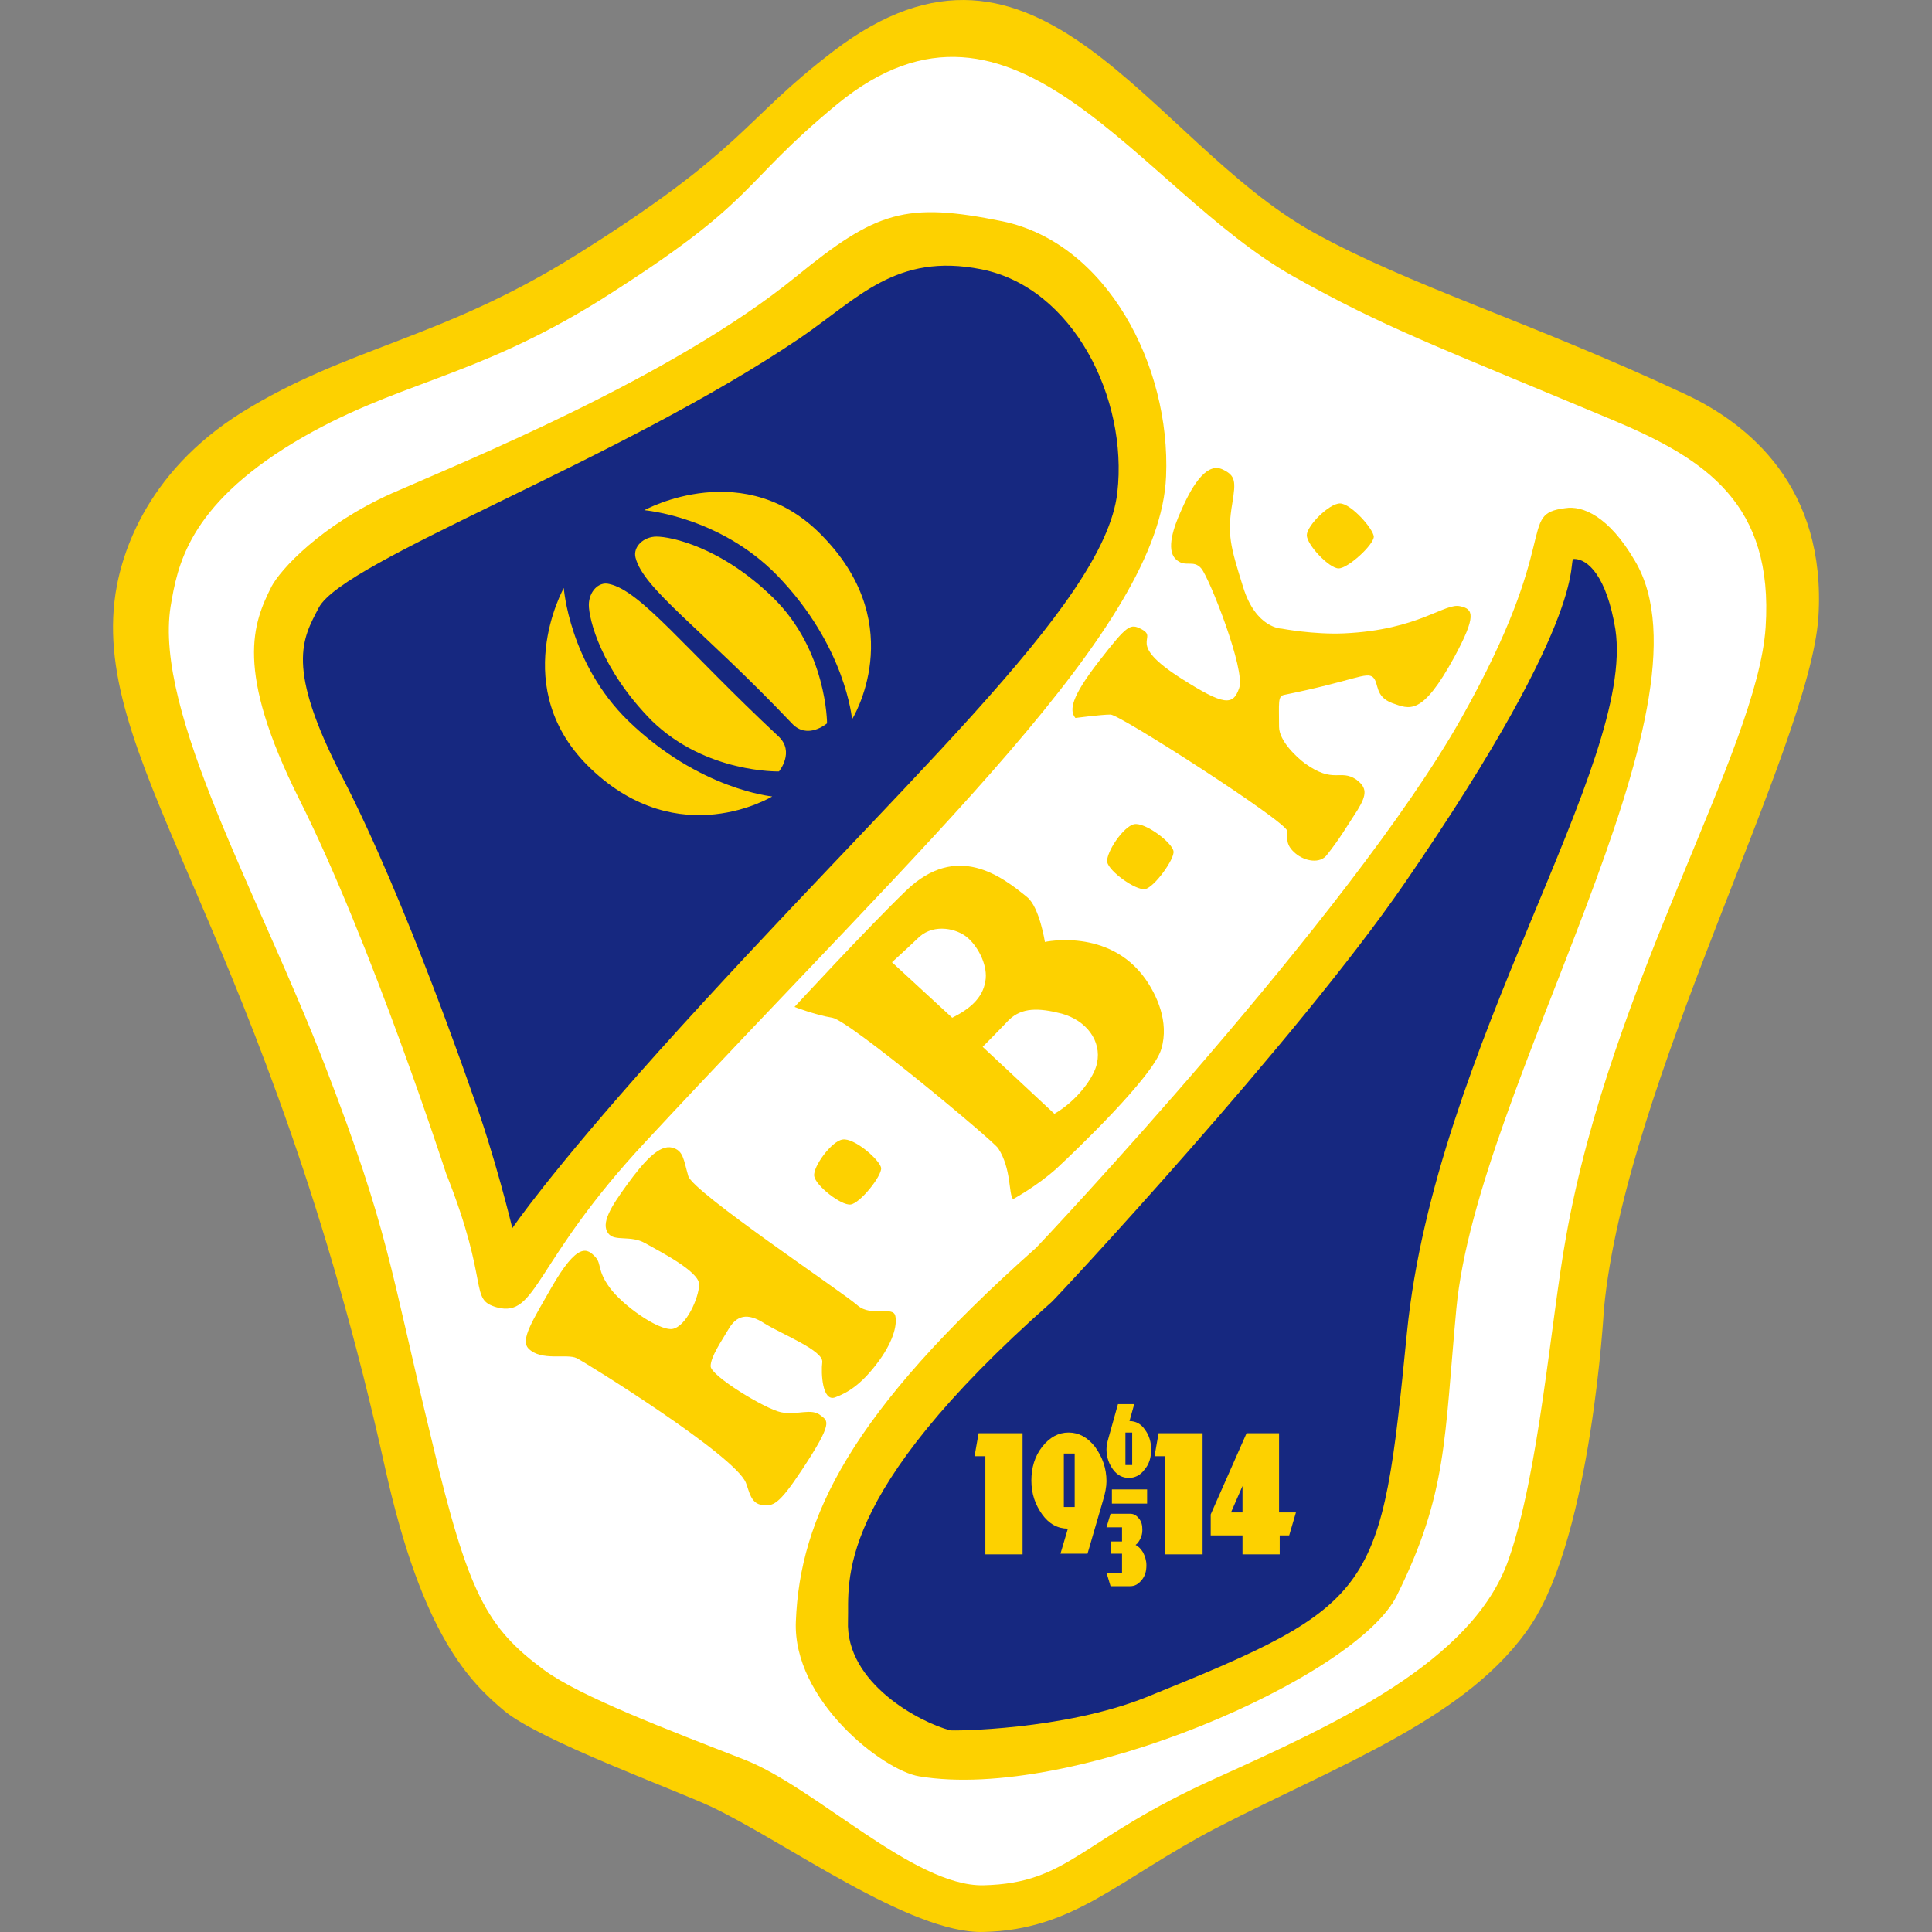
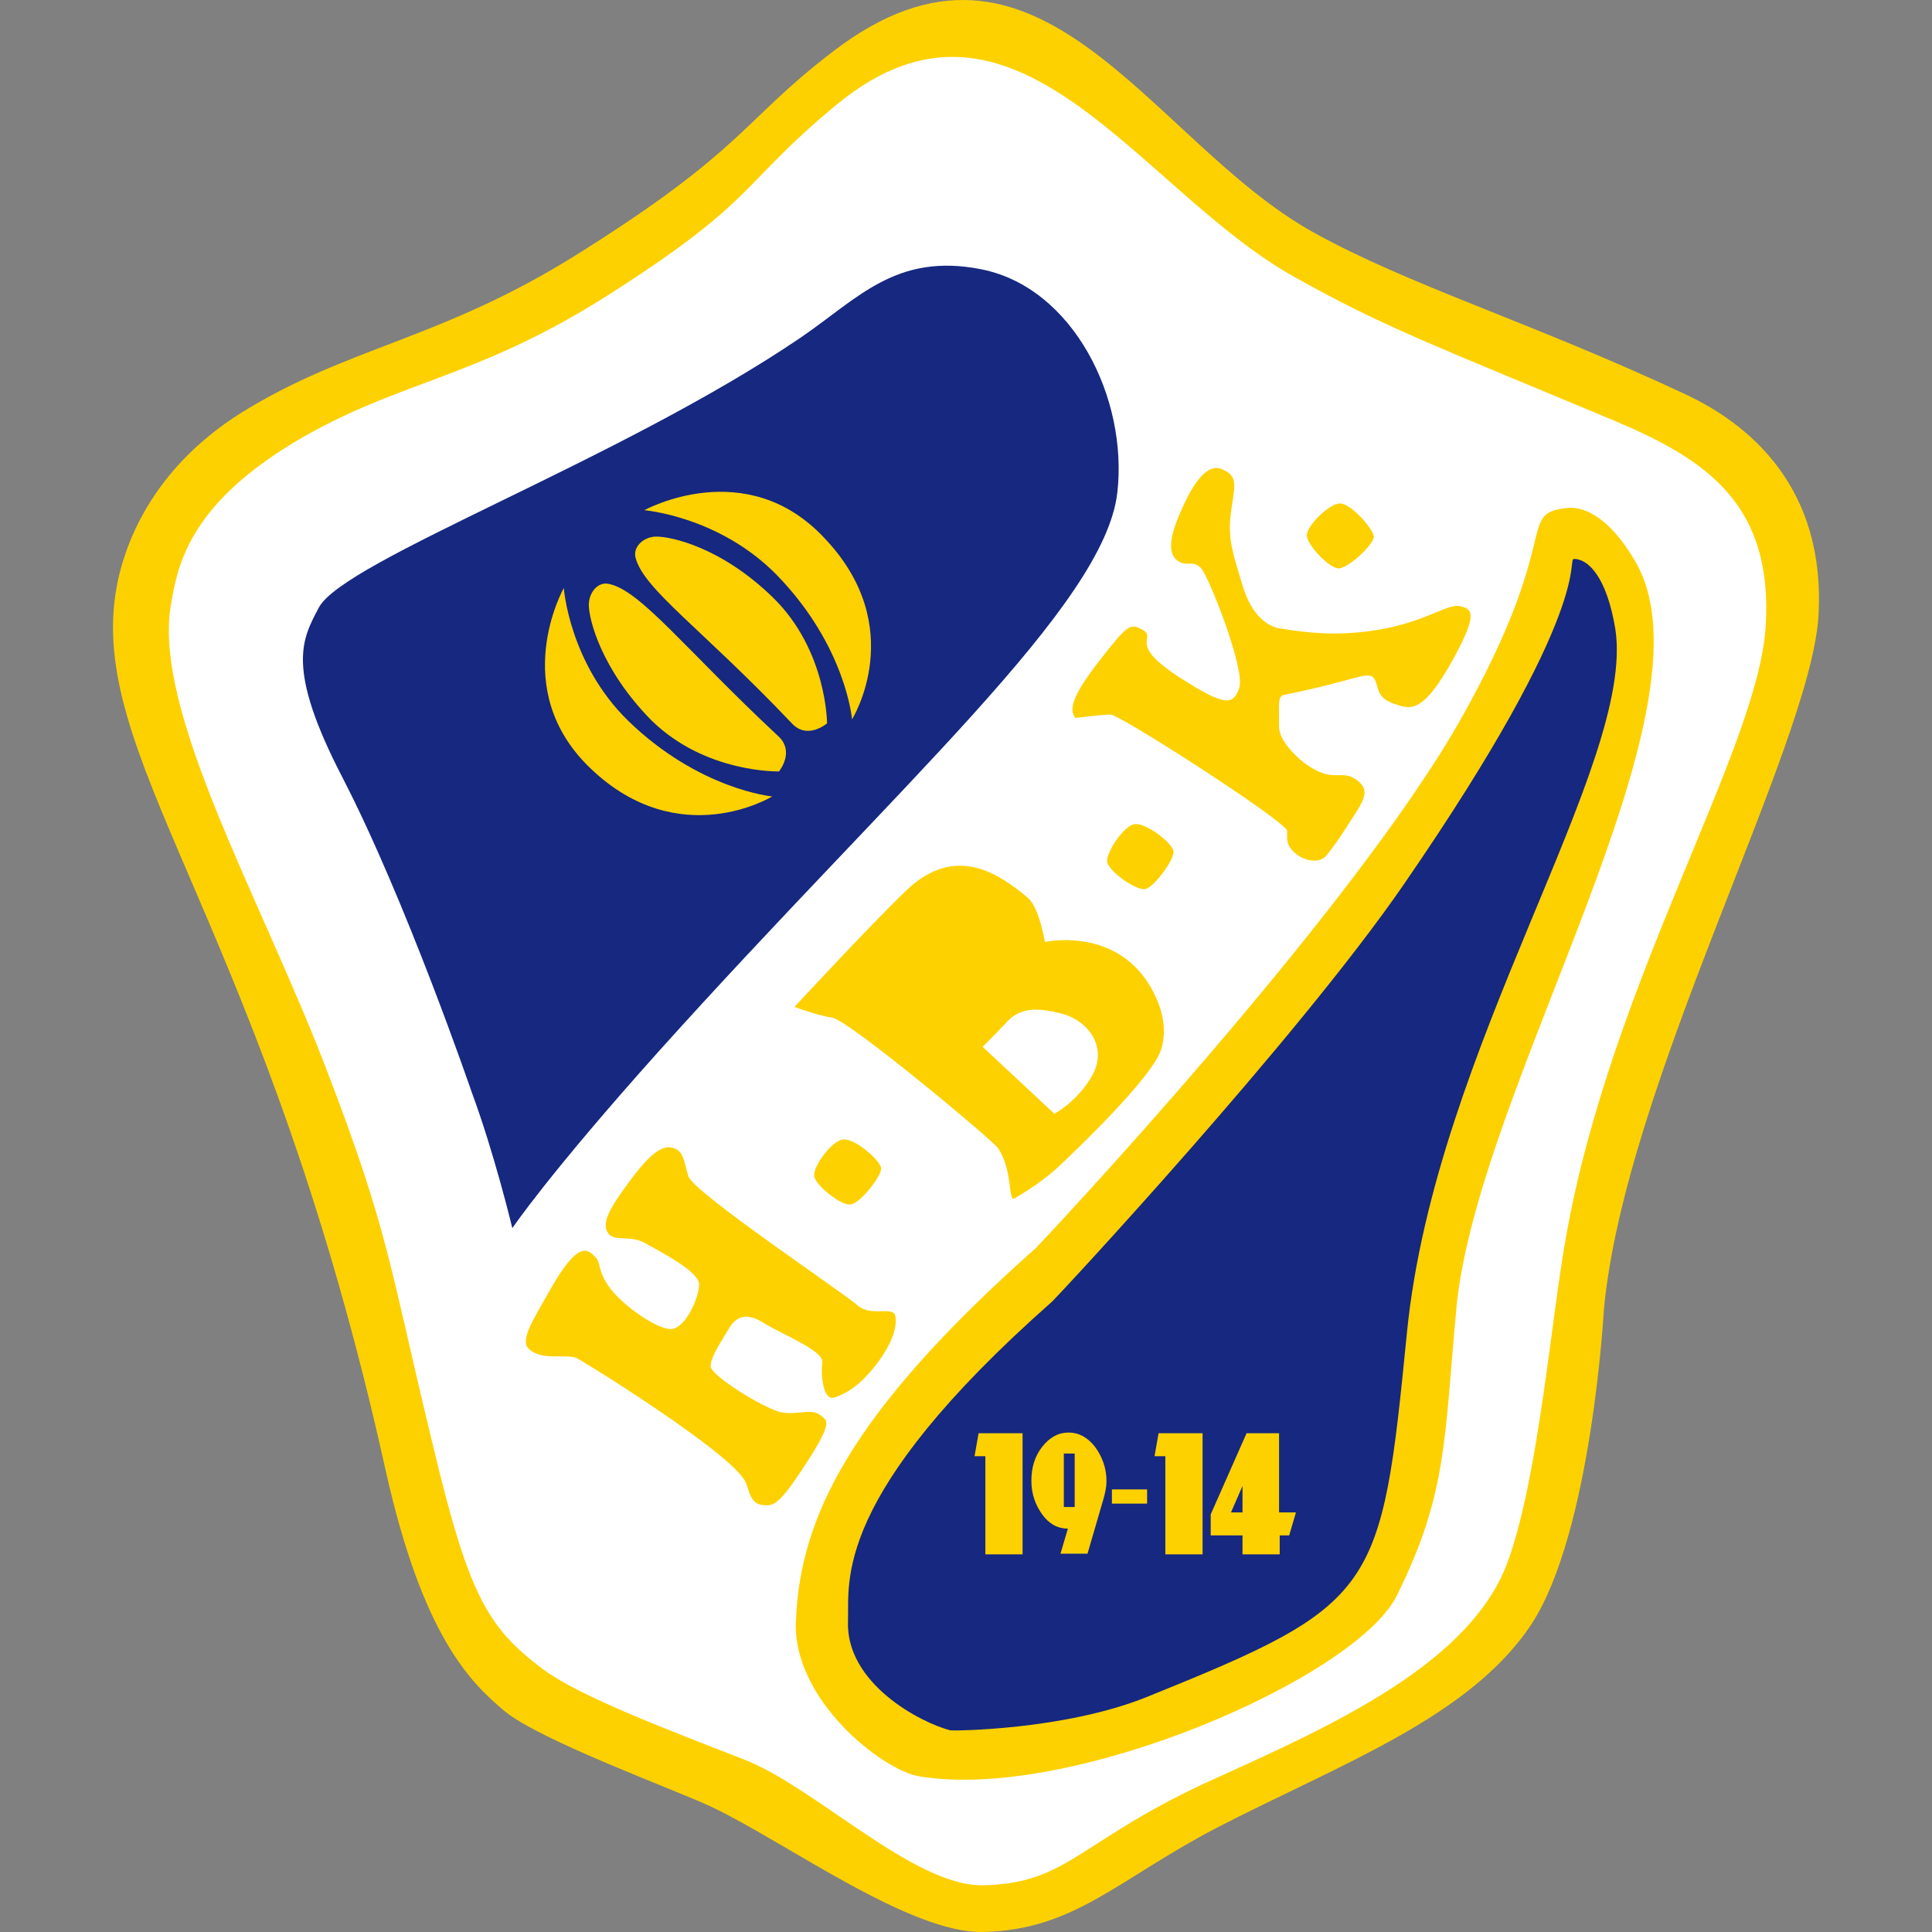
<svg xmlns="http://www.w3.org/2000/svg" width="50" height="50" viewBox="0 0 50 50" fill="none">
  <rect x="0" y="0" width="50" height="50" fill="#808080" stroke="none" />
  <g clip-path="url(#clip0_5464_350)">
    <path d="M33.978 6.006C36.465 7.39 39.582 8.318 43.593 10.192C45.256 10.962 47.27 12.608 47.06 15.971C46.833 19.334 42.051 28.073 41.509 33.887C41.509 33.887 41.193 39.649 39.635 42.031C38.041 44.447 34.678 45.656 31.491 47.302C28.934 48.633 27.813 49.947 25.449 49.999C23.558 50.052 20.3 47.652 18.409 46.759C17.48 46.321 14.013 45.06 13.067 44.29C12.139 43.519 10.931 42.293 9.985 38.073C6.92 24.202 2.472 19.912 2.962 15.568C3.085 14.465 3.715 12.258 6.272 10.665C9.022 8.966 11.403 8.791 14.906 6.602C19.302 3.852 19.197 3.134 21.561 1.33C26.885 -2.75 29.74 3.642 33.978 6.006Z" fill="#FDD100" />
    <path d="M33.488 7.162C35.834 8.475 37.06 8.913 41.789 10.892C44.153 11.89 45.904 13.046 45.694 16.234C45.484 19.421 41.701 25.393 40.528 32.013C40.143 34.132 39.827 38.143 39.039 40.367C38.111 43.011 34.556 44.623 31.456 46.024C27.918 47.617 27.691 48.738 25.449 48.791C23.645 48.826 21.106 46.251 19.249 45.533C17.27 44.763 15.011 43.904 14.083 43.221C12.594 42.118 12.121 41.26 11.176 37.285C10.072 32.731 10.072 31.89 8.426 27.617C6.727 23.204 3.978 18.44 4.416 15.691C4.591 14.658 4.854 13.116 7.603 11.453C10.23 9.876 12.192 9.841 15.519 7.775C19.687 5.148 19.074 4.833 21.666 2.696C26.272 -1.087 29.459 4.903 33.488 7.162Z" fill="white" />
-     <path d="M7.025 15.183C6.552 16.128 6.062 17.319 7.743 20.682C9.617 24.412 11.544 30.367 11.544 30.367C12.7 33.274 12.122 33.624 12.857 33.834C13.908 34.114 13.785 32.678 16.71 29.544C24.031 21.663 30.02 16.234 30.178 12.328C30.3 9.456 28.637 6.286 25.939 5.726C23.435 5.218 22.682 5.463 20.598 7.162C17.393 9.771 12.017 11.943 10.143 12.766C8.304 13.589 7.253 14.745 7.025 15.183Z" fill="#FDD100" />
    <path d="M8.25 15.726C7.83 16.532 7.375 17.25 8.863 20.122C10.51 23.309 12.208 28.265 12.208 28.265C12.804 29.877 13.259 31.785 13.259 31.785C13.259 31.785 14.187 30.402 17.042 27.215C23.259 20.297 28.583 15.673 28.916 12.749C29.196 10.314 27.778 7.442 25.396 6.969C23.189 6.532 22.208 7.722 20.72 8.738C16.026 11.926 8.898 14.5 8.25 15.726Z" fill="#162880" />
    <path d="M40.51 13.151C39.249 13.309 40.457 13.904 37.813 18.598C34.958 23.659 26.937 32.171 26.814 32.293C21.981 36.584 20.702 39.281 20.597 41.961C20.51 43.992 22.839 45.813 23.785 45.971C27.76 46.636 35.115 43.397 36.149 41.295C37.462 38.651 37.375 37.249 37.69 33.869C38.233 28.09 44.573 18.318 42.313 14.517C41.63 13.344 40.947 13.081 40.51 13.151Z" fill="#FDD100" />
    <path d="M40.738 14.465C40.528 14.465 41.333 15.621 36.342 22.871C33.575 26.899 27.323 33.607 27.218 33.694C21.508 38.738 21.981 40.945 21.946 41.943C21.876 43.572 23.838 44.588 24.591 44.78C24.643 44.798 27.533 44.78 29.669 43.922C35.659 41.505 35.746 41.225 36.412 34.483C37.148 27.092 42.331 19.789 41.806 16.286C41.578 14.903 41.088 14.465 40.738 14.465Z" fill="#162880" />
    <path d="M16.675 13.204C16.675 13.204 18.619 13.362 20.107 14.885C21.894 16.724 22.051 18.616 22.051 18.616C22.051 18.616 23.54 16.234 21.333 13.922C19.302 11.751 16.675 13.204 16.675 13.204Z" fill="#FDD100" />
    <path d="M14.591 15.218C14.591 15.218 14.731 17.162 16.254 18.651C18.093 20.437 19.985 20.612 19.985 20.612C19.985 20.612 17.585 22.083 15.291 19.894C13.119 17.828 14.591 15.218 14.591 15.218Z" fill="#FDD100" />
    <path d="M16.99 13.887C16.657 13.887 16.377 14.149 16.447 14.43C16.657 15.253 18.146 16.251 20.493 18.72C20.896 19.158 21.404 18.72 21.404 18.72C21.404 18.72 21.404 16.829 20.003 15.463C18.654 14.149 17.358 13.887 16.99 13.887Z" fill="#FDD100" />
    <path d="M15.239 15.656C15.239 15.323 15.484 15.043 15.764 15.113C16.587 15.288 17.726 16.794 20.142 19.053C20.58 19.456 20.16 19.964 20.16 19.964C20.16 19.964 18.268 20.017 16.867 18.651C15.554 17.32 15.239 16.024 15.239 15.656ZM27.831 18.581C27.831 18.581 28.496 18.493 28.741 18.493C28.987 18.493 33.312 21.278 33.312 21.505C33.312 21.715 33.277 21.873 33.523 22.083C33.768 22.293 34.17 22.363 34.346 22.118C34.678 21.698 34.836 21.418 35.134 20.962C35.379 20.559 35.379 20.384 35.099 20.174C34.678 19.894 34.521 20.297 33.768 19.754C33.557 19.596 33.102 19.176 33.102 18.808C33.102 18.195 33.067 18.02 33.225 17.985C35.046 17.617 35.361 17.372 35.536 17.53C35.694 17.687 35.572 18.02 36.027 18.195C36.482 18.353 36.797 18.546 37.638 17.004C38.216 15.936 38.129 15.761 37.796 15.691C37.393 15.586 36.727 16.304 34.783 16.391C33.995 16.426 33.172 16.269 33.172 16.269C33.172 16.269 32.507 16.269 32.174 15.2C31.841 14.132 31.754 13.835 31.894 13.011C31.981 12.469 31.981 12.311 31.649 12.153C31.263 11.961 30.895 12.469 30.58 13.187C30.37 13.642 30.177 14.22 30.423 14.465C30.668 14.71 30.878 14.465 31.088 14.71C31.298 14.955 32.244 17.355 32.069 17.81C31.911 18.265 31.684 18.265 30.58 17.565C29.092 16.619 30.002 16.532 29.547 16.286C29.249 16.129 29.179 16.164 28.444 17.11C27.708 18.055 27.673 18.388 27.831 18.581Z" fill="#FDD100" />
    <path d="M34.678 13.029C34.398 13.029 33.82 13.607 33.82 13.852C33.82 14.097 34.398 14.71 34.643 14.71C34.889 14.71 35.554 14.097 35.554 13.887C35.536 13.677 34.959 13.029 34.678 13.029ZM29.354 21.33C29.074 21.383 28.619 22.066 28.654 22.311C28.706 22.556 29.389 23.046 29.635 23.011C29.88 22.959 30.405 22.223 30.37 22.03C30.335 21.803 29.635 21.277 29.354 21.33ZM21.806 29.491C21.526 29.526 21.036 30.192 21.071 30.437C21.106 30.682 21.771 31.207 22.016 31.172C22.262 31.137 22.822 30.437 22.804 30.227C22.769 30.017 22.104 29.439 21.806 29.491Z" fill="#FDD100" />
    <path d="M26.219 31.033C26.219 31.033 26.832 30.7 27.34 30.244C27.831 29.789 29.862 27.845 30.055 27.145C30.265 26.444 29.932 25.744 29.634 25.323C28.689 24.01 27.042 24.378 27.042 24.378C27.042 24.378 26.902 23.484 26.587 23.222C25.922 22.679 24.766 21.786 23.452 23.047C22.419 24.045 20.562 26.059 20.562 26.059C20.562 26.059 21.105 26.269 21.543 26.339C21.999 26.427 25.711 29.526 25.834 29.719C26.184 30.262 26.097 30.91 26.219 31.033Z" fill="#FDD100" />
    <path d="M14.258 33.344C13.802 34.15 13.452 34.675 13.68 34.903C14.013 35.235 14.661 35.025 14.923 35.148C15.168 35.27 19.004 37.652 19.302 38.37C19.389 38.581 19.424 38.913 19.722 38.948C20.002 38.983 20.142 38.966 20.755 38.038C21.578 36.794 21.421 36.777 21.245 36.636C21 36.426 20.633 36.636 20.212 36.549C19.792 36.461 18.391 35.603 18.391 35.358C18.391 35.113 18.671 34.71 18.846 34.412C19.056 34.044 19.337 33.957 19.792 34.255C20.247 34.535 21.316 34.955 21.28 35.253C21.245 35.533 21.28 36.286 21.613 36.164C21.946 36.041 22.279 35.831 22.682 35.306C23.102 34.763 23.224 34.307 23.172 34.062C23.119 33.782 22.559 34.097 22.191 33.782C21.823 33.449 17.936 30.857 17.813 30.437C17.69 30.017 17.69 29.771 17.393 29.701C17.06 29.614 16.657 30.069 16.237 30.647C15.816 31.225 15.536 31.663 15.746 31.925C15.904 32.136 16.324 31.96 16.692 32.171C17.095 32.398 18.093 32.906 18.093 33.239C18.093 33.572 17.76 34.342 17.393 34.395C17.025 34.43 16.114 33.782 15.781 33.327C15.449 32.871 15.571 32.714 15.414 32.538C15.203 32.311 14.958 32.118 14.258 33.344Z" fill="#FDD100" />
-     <path d="M23.084 24.903L24.643 26.339C25.064 26.129 25.431 25.848 25.501 25.393C25.571 25.025 25.344 24.535 25.046 24.272C24.766 24.027 24.188 23.904 23.802 24.237C23.452 24.57 23.084 24.903 23.084 24.903Z" fill="white" />
    <path d="M25.431 27.092L27.288 28.825C27.866 28.493 28.321 27.88 28.391 27.512C28.514 26.934 28.111 26.409 27.48 26.233C26.867 26.076 26.447 26.076 26.114 26.391C25.816 26.706 25.431 27.092 25.431 27.092Z" fill="white" />
    <path d="M26.464 40.226H25.501V37.687H25.221L25.326 37.092H26.464V40.226ZM28.636 38.335C28.636 38.475 28.601 38.65 28.548 38.825L28.145 40.209H27.445L27.637 39.561C27.375 39.561 27.147 39.438 26.972 39.193C26.797 38.948 26.692 38.668 26.692 38.318C26.692 37.985 26.779 37.687 26.972 37.442C27.165 37.197 27.392 37.074 27.655 37.074C27.918 37.074 28.145 37.197 28.338 37.442C28.531 37.705 28.636 38.002 28.636 38.335ZM27.813 39.001V37.617H27.532V39.001H27.813ZM31.123 40.226H30.159V37.687H29.879L29.984 37.092H31.123V40.226ZM33.539 39.141L33.364 39.736H33.119V40.226H32.156V39.736H31.333V39.193L32.261 37.092H33.102V39.141H33.539ZM32.156 39.141V38.458L31.858 39.141H32.156Z" fill="#FDD100" />
-     <path d="M29.792 37.512C29.792 37.722 29.739 37.898 29.616 38.038C29.511 38.178 29.371 38.248 29.214 38.248C29.056 38.248 28.916 38.178 28.811 38.038C28.706 37.898 28.636 37.722 28.636 37.512C28.636 37.425 28.653 37.337 28.688 37.215L28.933 36.339H29.354L29.231 36.777C29.389 36.777 29.529 36.847 29.634 37.004C29.739 37.145 29.792 37.32 29.792 37.512ZM29.301 37.915V37.075H29.126V37.915H29.301ZM29.669 40.507C29.669 40.665 29.634 40.787 29.546 40.892C29.459 40.997 29.371 41.05 29.249 41.05H28.741L28.636 40.7H29.038V40.209H28.741V39.894H29.038V39.526H28.636L28.741 39.176H29.249C29.336 39.176 29.406 39.211 29.476 39.299C29.546 39.386 29.564 39.474 29.564 39.596C29.564 39.684 29.546 39.754 29.511 39.824C29.476 39.894 29.441 39.947 29.389 39.982C29.459 40.017 29.529 40.087 29.581 40.174C29.634 40.279 29.669 40.385 29.669 40.507Z" fill="#FDD100" />
    <path d="M29.687 38.913H28.776V38.546H29.687V38.913Z" fill="#FDD100" />
  </g>
  <defs>
    <clipPath id="clip0_5464_350">
      <rect width="50" height="50" fill="white" />
    </clipPath>
  </defs>
</svg>